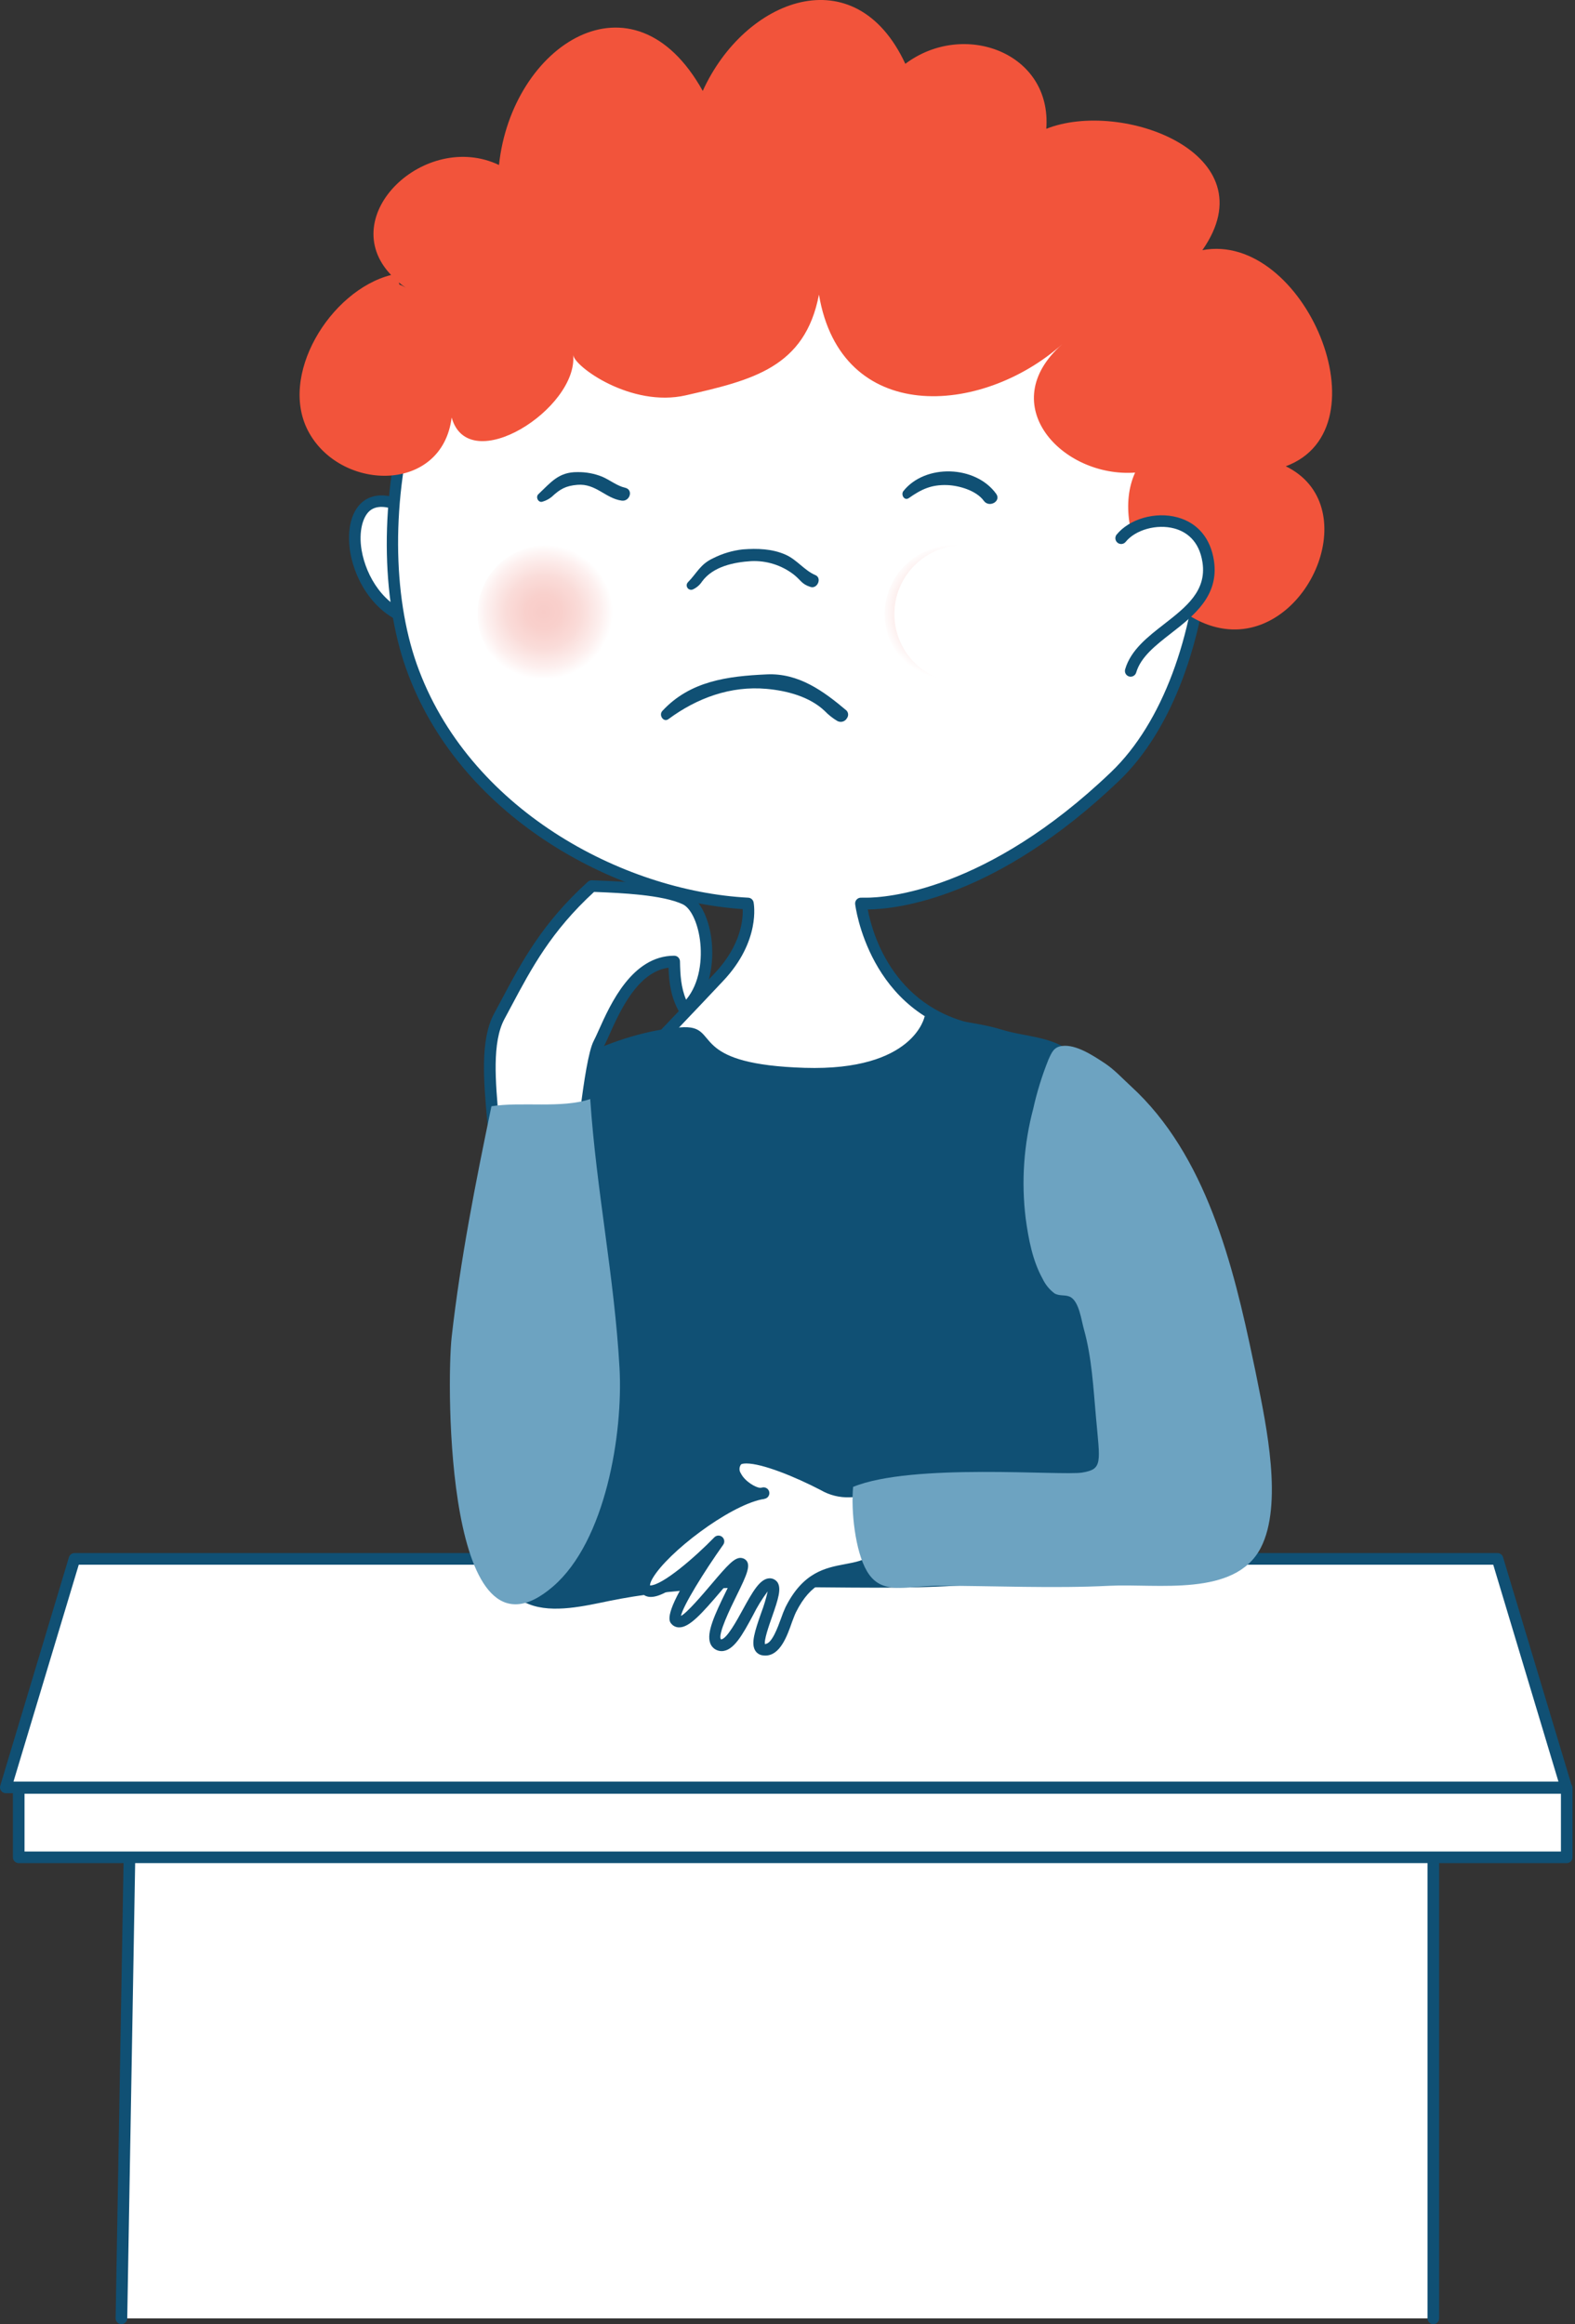
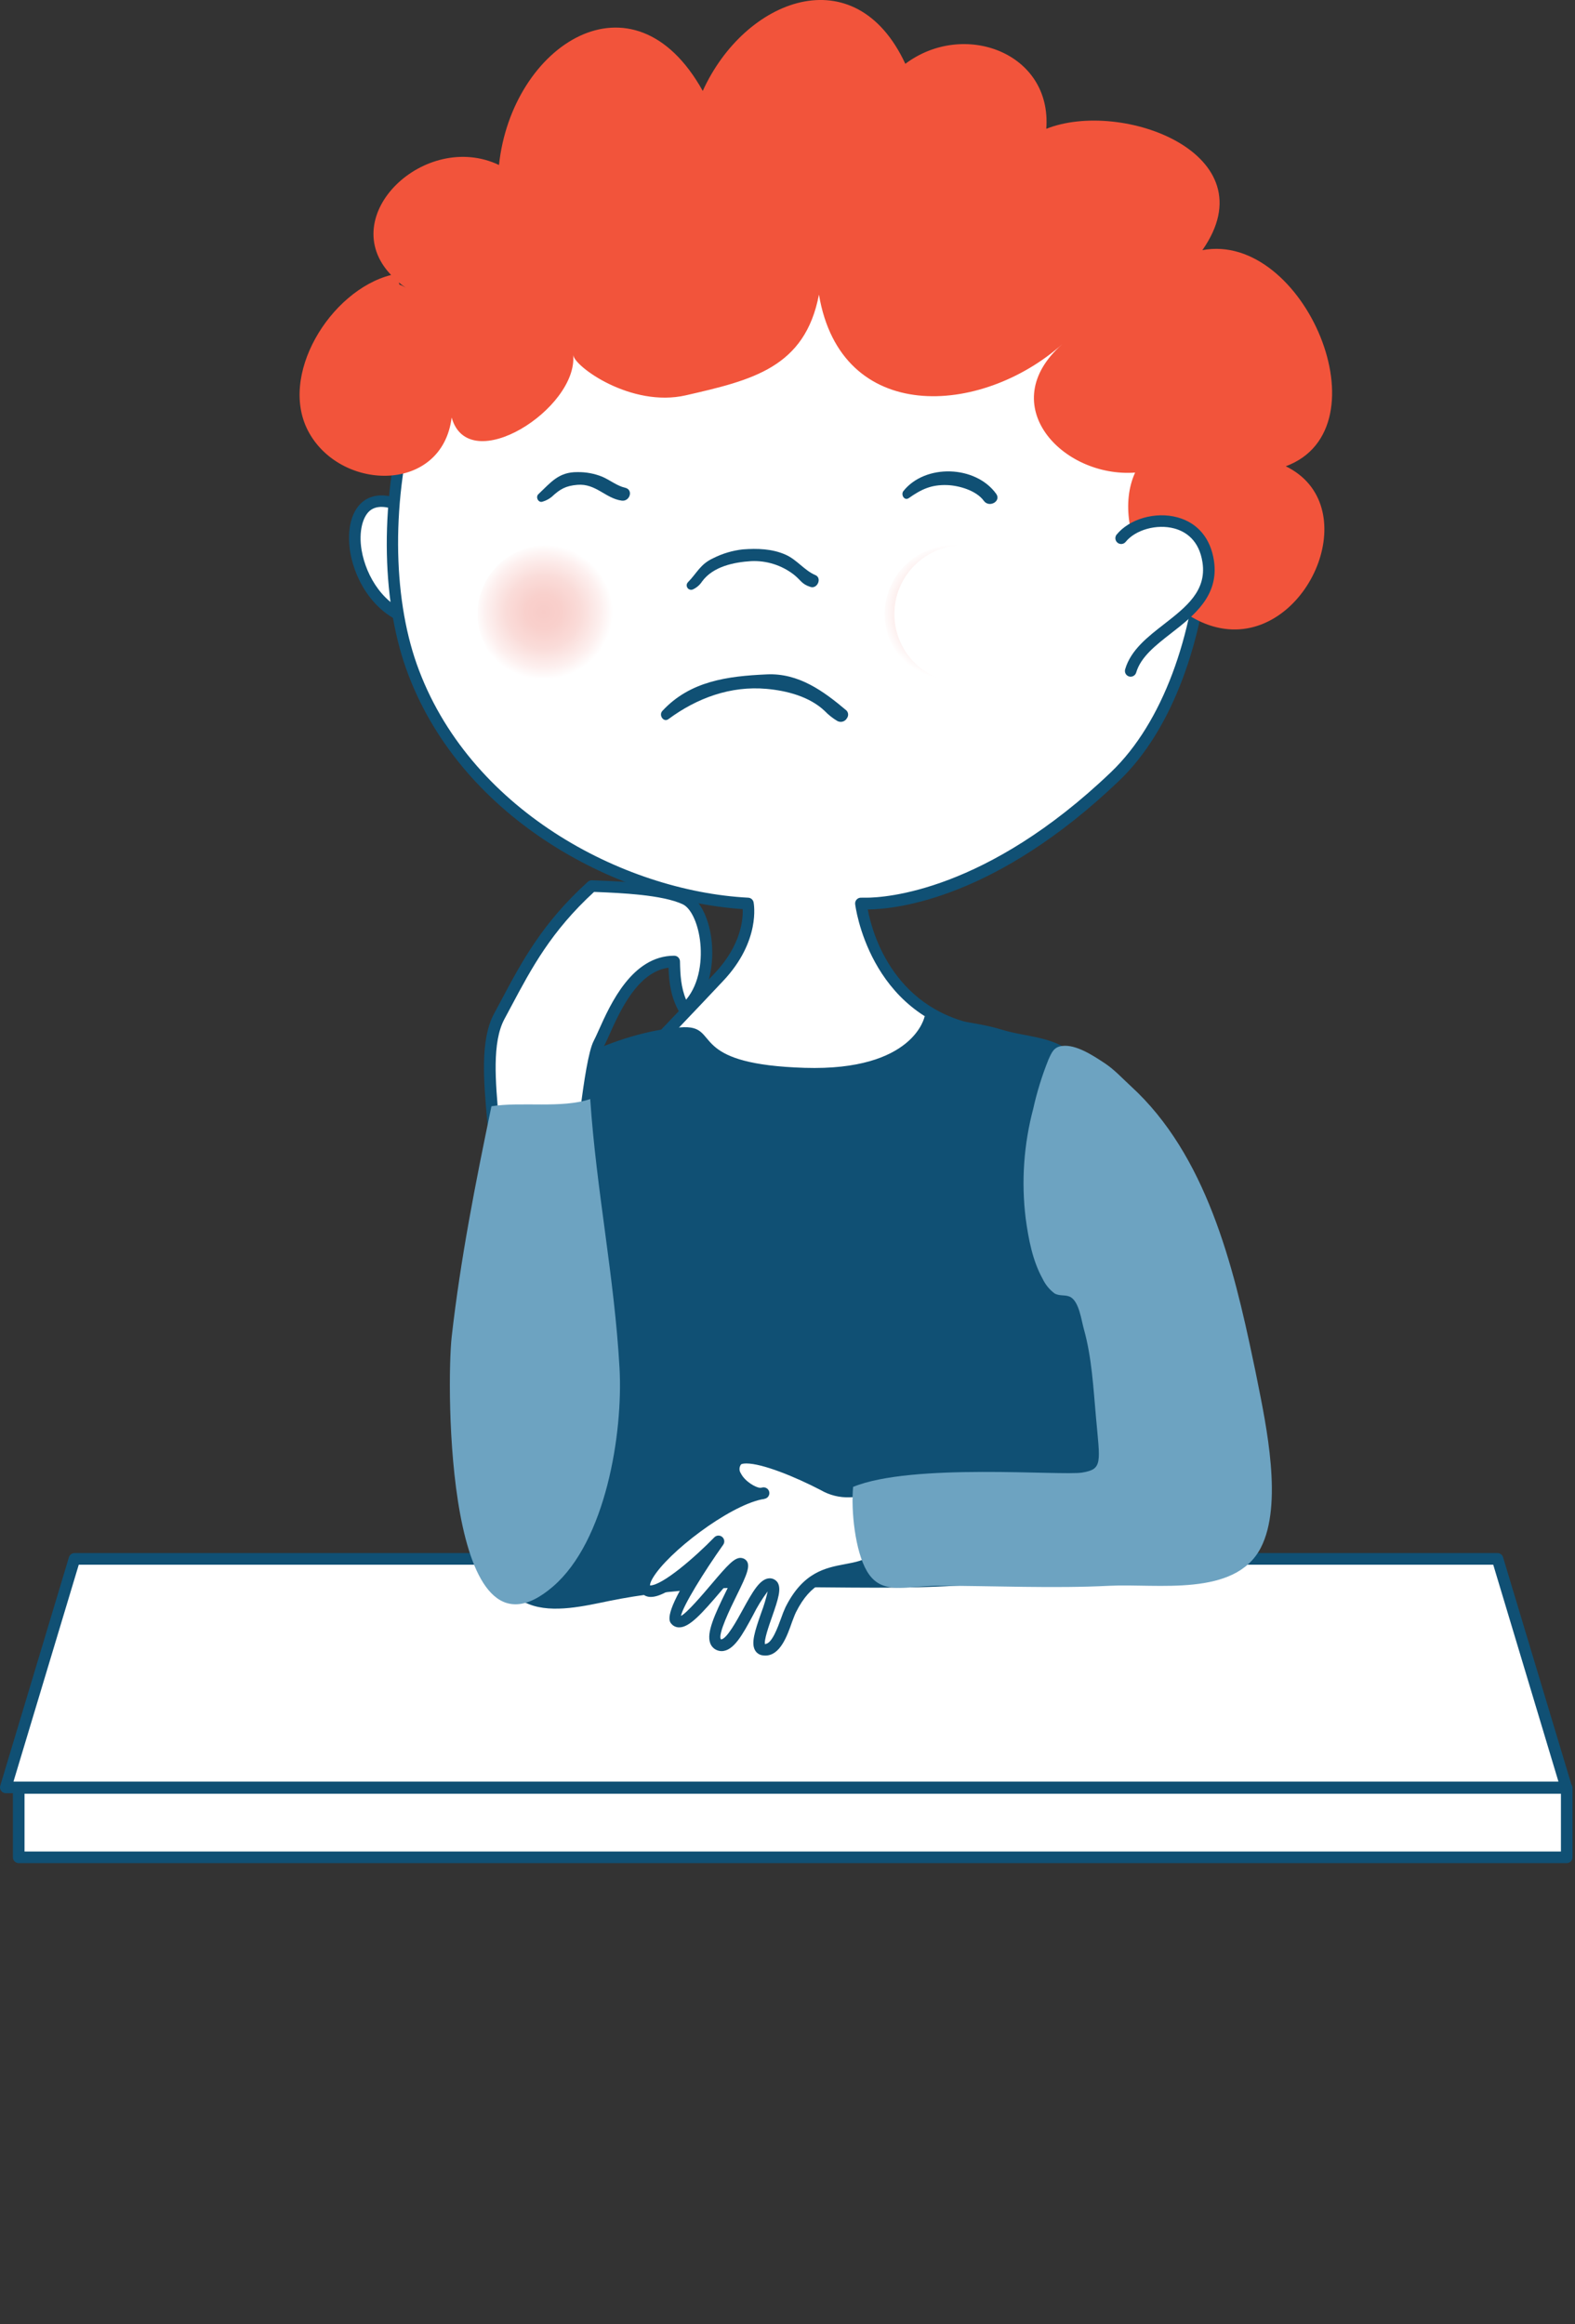
<svg xmlns="http://www.w3.org/2000/svg" width="162" height="239" viewBox="0 0 162 239" fill="none">
  <rect x="0" y="0" width="162" height="239" fill="#333333" stroke="none" />
  <g clip-path="url(#clip0)">
-     <path d="M12.49 238.402L13.649 171.903H147.429V238.402H12.49Z" fill="white" />
-     <path d="M12.49 239C12.411 238.999 12.333 238.983 12.26 238.953C12.187 238.922 12.121 238.877 12.066 238.821C12.01 238.765 11.966 238.698 11.937 238.625C11.907 238.552 11.892 238.474 11.893 238.395L13.051 171.883C13.055 171.726 13.119 171.578 13.231 171.468C13.342 171.359 13.492 171.297 13.649 171.297H147.429C147.587 171.297 147.739 171.36 147.851 171.472C147.963 171.584 148.026 171.736 148.026 171.895V238.406C148.026 238.565 147.963 238.717 147.851 238.829C147.739 238.941 147.587 239.004 147.429 239.004C147.271 239.004 147.119 238.941 147.007 238.829C146.895 238.717 146.832 238.565 146.832 238.406V172.496H14.234L13.087 238.414C13.084 238.571 13.02 238.72 12.908 238.829C12.796 238.939 12.646 239 12.49 239Z" fill="#105074" />
    <path d="M161.146 183.859H1.924V190.992H161.146V183.859Z" fill="white" />
    <path d="M161.145 191.589H1.924C1.766 191.589 1.615 191.527 1.504 191.415C1.393 191.304 1.33 191.153 1.33 190.996V183.859C1.33 183.701 1.393 183.55 1.504 183.439C1.615 183.328 1.766 183.265 1.924 183.265H161.145C161.303 183.265 161.455 183.328 161.566 183.439C161.678 183.55 161.742 183.701 161.743 183.859V190.996C161.742 191.154 161.678 191.305 161.566 191.416C161.455 191.527 161.303 191.589 161.145 191.589ZM2.521 190.394H160.552V184.456H2.521V190.394Z" fill="#105074" />
    <path d="M161.094 183.819L154.028 160.305H7.659L0.597 183.819H161.094Z" fill="white" />
    <path d="M161.094 184.401H0.597C0.505 184.401 0.413 184.379 0.33 184.337C0.247 184.296 0.175 184.236 0.119 184.162C0.064 184.087 0.026 184.001 0.01 183.91C-0.007 183.819 -0.002 183.725 0.024 183.636L7.089 160.138C7.125 160.014 7.199 159.905 7.302 159.827C7.405 159.75 7.53 159.708 7.659 159.708H154.028C154.156 159.707 154.28 159.748 154.383 159.824C154.486 159.9 154.561 160.007 154.598 160.13L161.667 183.628C161.693 183.717 161.697 183.811 161.681 183.902C161.664 183.993 161.627 184.079 161.572 184.154C161.517 184.23 161.446 184.292 161.362 184.335C161.279 184.378 161.187 184.4 161.094 184.401ZM1.386 183.206H160.297L153.59 160.902H8.101L1.386 183.206Z" fill="#105074" />
    <path d="M42.488 52.743C34.124 47.327 34.865 61.848 42.488 63.748V52.743Z" fill="white" />
    <path d="M42.488 64.345C42.439 64.344 42.391 64.337 42.344 64.325C38.712 63.421 36.553 59.892 36.024 56.794C35.626 54.372 36.187 52.317 37.529 51.433C38.441 50.831 40.098 50.485 42.81 52.229C42.943 52.315 43.036 52.45 43.069 52.604C43.102 52.758 43.073 52.919 42.988 53.052C42.902 53.184 42.767 53.278 42.613 53.311C42.459 53.344 42.298 53.315 42.165 53.229C40.465 52.13 39.055 51.839 38.182 52.413C37.31 52.986 36.868 54.659 37.195 56.583C37.661 59.299 39.521 62.385 42.627 63.158C42.767 63.195 42.888 63.281 42.969 63.401C43.05 63.52 43.085 63.665 43.068 63.808C43.05 63.951 42.981 64.083 42.874 64.18C42.767 64.276 42.628 64.331 42.484 64.333L42.488 64.345Z" fill="#105074" />
    <path d="M76.934 92.909C63.732 92.212 47.582 83.41 42.305 68.467C37.028 53.524 42.01 28.002 59.861 17.982C77.711 7.961 108.769 16.672 118.08 30.097C127.392 43.523 125.548 69.463 114.699 79.838C99.963 93.929 88.556 92.901 88.556 92.901C88.556 92.901 89.835 104.495 101.361 106.096C101.361 106.096 96.557 113.46 83.295 113.082C71.972 112.755 66.464 108.338 66.464 108.338C66.464 108.338 70.271 104.379 73.963 100.456C77.655 96.533 76.934 92.909 76.934 92.909Z" fill="white" />
    <path style="mix-blend-mode:multiply" d="M63.246 63.055C63.263 64.458 62.862 65.835 62.094 67.009C61.326 68.184 60.225 69.103 58.932 69.65C57.64 70.196 56.214 70.345 54.836 70.078C53.458 69.811 52.191 69.139 51.196 68.149C50.202 67.159 49.525 65.895 49.251 64.519C48.978 63.142 49.12 61.715 49.661 60.42C50.202 59.125 51.116 58.02 52.287 57.247C53.458 56.473 54.833 56.066 56.236 56.077C57.155 56.075 58.065 56.254 58.914 56.603C59.763 56.953 60.535 57.466 61.186 58.114C61.837 58.762 62.354 59.532 62.707 60.38C63.061 61.227 63.244 62.136 63.246 63.055Z" fill="url(#paint0_radial)" />
    <path style="mix-blend-mode:multiply" d="M105.13 63.055C105.148 64.458 104.747 65.835 103.978 67.009C103.21 68.184 102.11 69.103 100.817 69.65C99.524 70.196 98.098 70.345 96.72 70.078C95.343 69.811 94.076 69.139 93.081 68.149C92.086 67.159 91.409 65.895 91.135 64.519C90.862 63.142 91.005 61.715 91.545 60.42C92.086 59.125 93 58.02 94.171 57.247C95.342 56.473 96.717 56.066 98.121 56.077C99.039 56.075 99.949 56.254 100.798 56.603C101.647 56.953 102.42 57.466 103.071 58.114C103.721 58.762 104.238 59.532 104.592 60.38C104.945 61.227 105.128 62.136 105.13 63.055Z" fill="url(#paint1_radial)" />
    <path style="mix-blend-mode:multiply" d="M106.124 63.055C106.141 64.458 105.74 65.835 104.972 67.009C104.204 68.184 103.103 69.103 101.811 69.65C100.518 70.196 99.092 70.345 97.714 70.078C96.336 69.811 95.069 69.139 94.075 68.149C93.08 67.159 92.403 65.895 92.129 64.519C91.856 63.142 91.998 61.715 92.539 60.42C93.08 59.125 93.994 58.02 95.165 57.247C96.336 56.473 97.711 56.066 99.114 56.077C100.969 56.074 102.749 56.807 104.063 58.115C105.378 59.423 106.119 61.2 106.124 63.055Z" fill="url(#paint2_radial)" />
    <path d="M84.279 113.691C83.952 113.691 83.618 113.691 83.279 113.691C71.888 113.365 66.32 109.003 66.09 108.816C66.025 108.765 65.971 108.7 65.933 108.627C65.894 108.553 65.872 108.473 65.867 108.39C65.862 108.308 65.875 108.225 65.904 108.148C65.933 108.071 65.977 108 66.034 107.94C66.034 107.94 69.841 103.981 73.529 100.062C76.234 97.191 76.437 94.518 76.393 93.487C63.126 92.591 47.104 83.864 41.743 68.682C36.677 54.309 41.022 27.879 59.57 17.464C64.716 14.573 71.315 13.047 78.651 13.047C94.801 13.047 111.963 20.216 118.57 29.775C127.949 43.316 126.137 69.734 115.113 80.284C102.488 92.352 92.32 93.491 89.257 93.526C89.719 95.984 91.973 104.208 101.444 105.523C101.542 105.539 101.634 105.58 101.712 105.641C101.79 105.703 101.851 105.782 101.891 105.873C101.93 105.964 101.946 106.063 101.938 106.162C101.93 106.261 101.897 106.356 101.843 106.439C101.667 106.737 96.972 113.691 84.279 113.691ZM67.376 108.247C69.001 109.302 74.298 112.229 83.307 112.484C93.543 112.803 98.612 108.326 100.249 106.51C89.337 104.344 87.971 93.08 87.959 92.969C87.949 92.882 87.959 92.793 87.987 92.71C88.016 92.627 88.062 92.551 88.124 92.489C88.185 92.426 88.26 92.377 88.342 92.347C88.424 92.316 88.512 92.304 88.6 92.312C88.6 92.312 88.783 92.312 89.086 92.312C91.037 92.312 101.432 91.686 114.281 79.396C124.958 69.18 126.687 43.551 117.586 30.428C111.178 21.192 94.439 14.226 78.643 14.226C71.51 14.226 65.102 15.7 60.143 18.488C42.121 28.604 37.932 54.293 42.858 68.272C48.111 83.156 63.991 91.631 76.958 92.312C77.091 92.318 77.217 92.369 77.318 92.455C77.418 92.542 77.486 92.66 77.512 92.79C77.544 92.953 78.249 96.772 74.389 100.863C71.49 103.949 68.503 107.06 67.376 108.247Z" fill="#105074" />
    <path d="M64.293 50.154C63.465 49.967 62.728 49.358 61.947 49.023C61.138 48.696 60.271 48.534 59.398 48.549C57.459 48.525 56.65 49.617 55.376 50.819C55.057 51.118 55.376 51.747 55.814 51.584C56.154 51.484 56.471 51.318 56.746 51.094C57.598 50.298 58.184 49.955 59.398 49.856C61.286 49.7 62.286 51.254 63.943 51.481C64.791 51.6 65.177 50.353 64.293 50.154Z" fill="#105074" />
    <path d="M102.464 50.78C100.333 47.828 95.16 47.685 92.925 50.493C92.63 50.863 93.021 51.54 93.479 51.218C94.777 50.306 95.797 49.828 97.418 49.883C98.613 49.923 100.417 50.429 101.193 51.501C101.739 52.257 103.017 51.544 102.464 50.78Z" fill="#105074" />
    <path d="M83.868 59.139C82.749 58.669 81.961 57.546 80.794 57.036C79.424 56.427 77.878 56.383 76.413 56.495C75.35 56.611 74.317 56.917 73.362 57.399C72.016 58.02 71.705 58.912 70.749 59.884C70.677 59.963 70.635 60.065 70.63 60.172C70.626 60.279 70.659 60.385 70.724 60.47C70.788 60.555 70.881 60.615 70.986 60.639C71.09 60.663 71.199 60.649 71.295 60.601C71.666 60.424 71.982 60.149 72.207 59.804C73.338 58.247 75.489 57.813 77.269 57.702C78.847 57.631 80.4 58.122 81.65 59.088C82.375 59.657 82.447 60.067 83.355 60.354C84.079 60.597 84.569 59.434 83.868 59.139Z" fill="#105074" />
    <path d="M87.15 73.797L87.106 73.869C87.01 74.034 86.854 74.155 86.67 74.205C86.486 74.256 86.29 74.232 86.123 74.14C85.647 73.857 85.212 73.511 84.828 73.112C83.267 71.627 80.929 71.025 78.854 70.838C75.146 70.504 71.685 71.782 68.754 73.949C68.256 74.319 67.734 73.55 68.121 73.116C70.98 70.018 74.852 69.532 78.854 69.349C82.144 69.189 84.717 71.077 87.059 73.057C87.154 73.152 87.215 73.277 87.231 73.411C87.248 73.545 87.219 73.681 87.15 73.797Z" fill="#105074" />
    <path d="M132.251 47.948C142.741 44.057 134.119 23.749 123.672 25.724C130.634 15.791 115.356 10.164 107.617 13.246C108.215 5.377 99.09 2.067 93.12 6.563C87.943 -4.564 76.58 -0.128 72.283 9.351C65.114 -3.533 52.628 4.648 51.325 16.966C43.738 13.366 34.427 22.204 40.226 28.277C33.957 29.87 28.516 38.708 31.806 44.527C35.227 50.585 45.487 50.688 46.455 42.934C48.219 49.199 59.466 41.998 58.956 36.498C59.068 37.693 64.93 41.934 70.542 40.652C77.392 39.086 82.797 37.8 84.235 30.297C86.497 43.722 100.903 42.822 109.27 35.386C102.185 41.611 109.27 49.139 116.754 48.597C113.986 54.679 119.701 64.5 126.751 64.727C134.951 64.978 140.28 51.855 132.251 47.948ZM41.086 29.265L41.022 29.05C41.258 29.241 41.509 29.428 41.775 29.611C41.561 29.467 41.329 29.351 41.086 29.265Z" fill="#F2543B" />
    <path d="M115.304 55.36C117.315 52.847 123.497 52.437 124.281 57.749C125.102 63.369 117.558 64.707 116.316 68.973L115.304 55.36Z" fill="white" />
    <path d="M116.296 69.586C116.239 69.588 116.183 69.58 116.129 69.562C116.054 69.54 115.984 69.504 115.924 69.455C115.863 69.406 115.813 69.346 115.776 69.277C115.739 69.209 115.716 69.133 115.708 69.056C115.7 68.978 115.708 68.9 115.73 68.826C116.308 66.834 118.064 65.48 119.761 64.162C121.999 62.417 124.114 60.769 123.688 57.857C123.341 55.511 121.919 54.651 120.788 54.344C118.992 53.858 116.782 54.472 115.766 55.742C115.664 55.856 115.523 55.927 115.371 55.94C115.218 55.952 115.067 55.906 114.948 55.811C114.829 55.715 114.75 55.578 114.729 55.427C114.708 55.276 114.746 55.122 114.834 54.998C116.149 53.361 118.841 52.584 121.099 53.197C123.186 53.763 124.524 55.356 124.867 57.686C125.392 61.27 122.788 63.309 120.486 65.098C118.865 66.36 117.335 67.551 116.865 69.16C116.828 69.282 116.753 69.39 116.65 69.466C116.548 69.543 116.424 69.585 116.296 69.586Z" fill="#105074" />
    <path d="M70.327 105.63C64.652 105.857 55.344 109.593 52.676 114.695C49.314 121.111 50.306 129.275 50.306 136.245C50.306 143.215 50.306 150.253 50.883 157.23C51.254 161.579 50.704 163.503 54.424 164.969C56.873 165.937 60.199 165.132 62.657 164.63C75.799 161.946 89.122 164.172 102.508 162.722C110.712 161.838 115.826 162.165 116.698 152.933C117.523 144.266 115.38 134.334 114.504 125.595C114.01 120.649 114.504 112.452 110.72 108.661C108.581 106.51 105.646 106.705 102.942 105.853C100.516 105.088 95.104 104.519 95.104 104.519C95.104 104.519 94.044 110.158 82.757 109.808C71.47 109.457 73.709 106.068 71.028 105.666C70.796 105.632 70.561 105.62 70.327 105.63Z" fill="#105074" />
    <path d="M50.653 123.919C52.09 118.853 48.892 109.103 51.361 104.519C53.831 99.935 55.782 95.757 60.884 91.113C63.079 91.209 68.097 91.324 70.487 92.455C72.876 93.586 73.936 100.779 70.411 103.81C69.511 102.217 69.383 100.715 69.351 98.875C64.716 98.875 62.653 105.288 61.589 107.339C60.526 109.39 59.474 122.154 59.474 122.154C59.474 122.154 53.337 124.628 49.952 124.628L50.653 123.919Z" fill="white" />
    <path d="M49.952 125.221C49.794 125.221 49.642 125.159 49.531 125.047C49.419 124.936 49.355 124.785 49.354 124.627C49.361 124.541 49.384 124.457 49.424 124.38C49.464 124.302 49.518 124.234 49.584 124.178C49.651 124.123 49.728 124.081 49.811 124.055C49.894 124.03 49.981 124.021 50.067 124.03C50.045 123.94 50.045 123.846 50.067 123.755C50.676 121.597 50.39 118.367 50.111 115.24C49.748 111.154 49.37 106.924 50.82 104.236L51.517 102.934C53.707 98.815 55.778 94.928 60.47 90.671C60.587 90.567 60.74 90.513 60.896 90.519L61.454 90.543C63.883 90.639 68.412 90.822 70.725 91.913C71.92 92.479 72.856 94.227 73.163 96.469C73.498 98.959 73.051 102.312 70.773 104.264C70.706 104.32 70.628 104.362 70.543 104.385C70.459 104.409 70.37 104.413 70.283 104.399C70.2 104.381 70.121 104.346 70.052 104.295C69.984 104.244 69.927 104.179 69.885 104.104C69.005 102.555 68.818 101.086 68.762 99.508C65.576 99.95 63.772 103.957 62.676 106.406C62.461 106.884 62.278 107.299 62.111 107.601C61.282 109.194 60.35 118.677 60.06 122.194C60.05 122.304 60.011 122.409 59.945 122.497C59.88 122.586 59.791 122.654 59.689 122.696C59.442 122.811 53.413 125.221 49.952 125.221ZM61.103 91.718C56.69 95.772 54.691 99.524 52.58 103.491L51.879 104.801C50.601 107.191 50.959 111.222 51.31 115.133C51.604 118.442 51.883 121.573 51.266 123.927C54.054 123.528 57.778 122.17 58.909 121.736C59.112 119.346 60.04 109.031 61.055 107.064C61.211 106.765 61.39 106.371 61.593 105.917C62.788 103.248 65.018 98.282 69.347 98.278C69.504 98.278 69.653 98.339 69.764 98.449C69.875 98.558 69.939 98.707 69.941 98.863C69.969 100.253 70.037 101.532 70.57 102.802C71.992 101.113 72.255 98.58 71.992 96.633C71.749 94.837 71.04 93.375 70.232 92.993C68.133 92.001 63.764 91.826 61.418 91.73L61.103 91.718Z" fill="#105074" />
    <path d="M63.724 140.71C64.09 147.429 62.302 158.469 56.889 163.137C45.857 172.652 45.909 142.335 46.459 137.468C47.359 129.503 48.916 121.593 50.549 113.759C53.648 113.265 57.758 114.01 60.709 113.018C61.334 122.401 63.198 131.287 63.724 140.71Z" fill="#6DA3C1" />
    <path d="M90.695 153.025C86.636 153.729 85.784 153.255 84.685 152.682C81.335 150.942 76.58 149.098 75.748 150.253C74.644 151.79 77.464 153.905 78.536 153.55C73.948 154.347 65.221 161.731 66.408 163.376C67.595 165.021 73.947 158.489 73.947 158.489C73.947 158.489 68.77 165.777 69.539 166.602C70.733 167.892 75.469 160.325 76.309 160.819C77.15 161.313 72.179 168.294 73.951 169.123C75.724 169.951 77.771 162.75 79.252 162.902C80.734 163.053 76.907 169.302 78.52 169.629C80.133 169.955 80.81 166.665 81.371 165.546C84.016 160.253 87.712 162.324 90.189 160.253C90.165 160.253 94.749 152.316 90.695 153.025Z" fill="white" />
    <path d="M78.719 170.246C78.604 170.244 78.489 170.234 78.376 170.214C78.228 170.186 78.087 170.126 77.964 170.038C77.841 169.95 77.738 169.836 77.663 169.704C77.245 168.971 77.624 167.761 78.297 165.853C78.57 165.134 78.792 164.397 78.962 163.646C78.383 164.419 77.876 165.243 77.448 166.108C76.377 168.099 75.457 169.788 74.214 169.788C74.03 169.785 73.848 169.743 73.681 169.664C73.532 169.594 73.399 169.495 73.29 169.373C73.18 169.25 73.097 169.107 73.043 168.951C72.665 167.88 73.497 166.052 74.708 163.587C74.915 163.165 75.154 162.675 75.357 162.233C74.959 162.667 74.513 163.2 74.131 163.65C72.175 165.948 70.913 167.346 69.873 167.346C69.724 167.351 69.575 167.322 69.437 167.263C69.3 167.204 69.177 167.115 69.077 167.004C68.846 166.753 68.308 166.172 70.71 162.225C69.347 163.308 67.922 164.216 66.962 164.216C66.757 164.225 66.552 164.182 66.367 164.093C66.182 164.003 66.023 163.869 65.902 163.702C65.764 163.487 65.685 163.238 65.673 162.982C65.661 162.727 65.717 162.472 65.835 162.245C66.775 159.823 72.314 155.215 76.504 153.518C75.945 153.143 75.483 152.639 75.158 152.049C74.964 151.717 74.87 151.337 74.886 150.953C74.903 150.57 75.031 150.199 75.254 149.886C75.544 149.488 76.05 149.281 76.779 149.281C78.771 149.281 82.415 150.818 84.948 152.136C85.686 152.578 86.537 152.795 87.397 152.762C88.467 152.736 89.533 152.62 90.583 152.415C91.866 152.192 92.439 152.726 92.69 153.16C93.758 155.008 91.197 159.624 90.671 160.532C90.637 160.593 90.593 160.647 90.54 160.691C89.512 161.548 88.321 161.775 87.166 161.994C85.239 162.356 83.414 162.703 81.869 165.793C81.75 166.032 81.626 166.383 81.471 166.777C80.961 168.251 80.24 170.246 78.719 170.246ZM79.185 162.3C79.342 162.303 79.497 162.343 79.635 162.418C79.774 162.493 79.893 162.6 79.981 162.73C80.38 163.376 80.053 164.431 79.416 166.247C79.105 167.123 78.532 168.756 78.695 169.119V169.055C79.38 169.055 79.985 167.386 80.348 166.391C80.476 166.013 80.624 165.642 80.79 165.279C82.598 161.663 84.9 161.225 86.927 160.843C87.987 160.644 88.919 160.468 89.679 159.863C90.826 157.848 92.168 154.685 91.643 153.777C91.607 153.714 91.527 153.574 91.141 153.574C91.017 153.575 90.893 153.587 90.77 153.61C89.654 153.824 88.522 153.945 87.385 153.972C86.347 154.011 85.32 153.754 84.422 153.232C81.781 151.858 78.416 150.492 76.767 150.492C76.369 150.492 76.23 150.571 76.21 150.603C76.115 150.738 76.063 150.898 76.063 151.063C76.063 151.228 76.115 151.389 76.21 151.523C76.608 152.32 77.731 152.997 78.233 152.997L78.396 152.965C78.549 152.926 78.71 152.95 78.846 153.031C78.981 153.111 79.079 153.242 79.117 153.395C79.156 153.548 79.132 153.709 79.051 153.844C78.971 153.98 78.84 154.077 78.687 154.116C78.578 154.153 78.464 154.176 78.348 154.184C74.899 154.904 68.682 159.64 67.129 162.296C66.814 162.842 66.862 163.033 66.862 163.037C68.133 163.037 71.482 160.138 73.486 158.075C73.591 157.973 73.731 157.913 73.879 157.908C74.025 157.903 74.169 157.952 74.282 158.046C74.395 158.141 74.469 158.273 74.491 158.419C74.512 158.564 74.479 158.713 74.397 158.835C72.386 161.671 70.26 165.12 70.04 166.168C70.634 165.893 72.287 163.953 73.199 162.878C74.883 160.886 75.533 160.201 76.17 160.201C76.309 160.208 76.445 160.245 76.568 160.309C77.365 160.791 76.835 161.902 75.752 164.108C75.162 165.303 73.78 168.127 74.159 168.581C74.74 168.581 75.815 166.59 76.393 165.538C77.389 163.73 78.165 162.3 79.185 162.3Z" fill="#105074" />
    <path d="M129.311 141.909C129.184 141.267 129.053 140.626 128.913 139.985C126.854 130.096 124.05 118.769 116.332 111.708C115.416 110.871 114.631 109.987 113.576 109.298C112.449 108.557 110.676 107.378 109.254 107.558C108.402 107.665 108.187 108.191 107.84 108.964C107.181 110.601 106.658 112.29 106.275 114.014C105.297 117.7 105.035 121.54 105.503 125.325C105.789 127.404 106.196 129.622 107.239 131.498C107.518 132.09 107.936 132.605 108.458 132.999C109.011 133.33 109.653 133.083 110.174 133.418C111.011 133.975 111.23 135.775 111.481 136.667C112.305 139.607 112.453 142.689 112.727 145.712C113.149 150.424 113.44 151.073 111.321 151.427C109.203 151.782 93.821 150.408 87.748 152.901C87.521 155.323 87.947 159.5 89.177 161.579C90.671 164.104 93.104 163.069 96.506 163.069C102.36 163.069 108.299 163.364 114.145 163.069C119.016 162.822 127.029 164.264 129.678 159.17C131.984 154.713 130.235 146.541 129.311 141.909Z" fill="#6DA3C1" />
  </g>
  <defs>
    <radialGradient id="paint0_radial" cx="0" cy="0" r="1" gradientUnits="userSpaceOnUse" gradientTransform="translate(55.923 62.931) rotate(0.699) scale(7.097 6.924)">
      <stop stop-color="#F8CCC8" />
      <stop offset="0.26" stop-color="#F9D0CC" />
      <stop offset="0.54" stop-color="#FADCD9" />
      <stop offset="0.83" stop-color="#FDF0EF" />
      <stop offset="1" stop-color="white" />
    </radialGradient>
    <radialGradient id="paint1_radial" cx="0" cy="0" r="1" gradientUnits="userSpaceOnUse" gradientTransform="translate(97.808 62.931) rotate(0.699) scale(7.097 6.924)">
      <stop stop-color="#F8CCC8" />
      <stop offset="0.26" stop-color="#F9D0CC" />
      <stop offset="0.54" stop-color="#FADCD9" />
      <stop offset="0.83" stop-color="#FDF0EF" />
      <stop offset="1" stop-color="white" />
    </radialGradient>
    <radialGradient id="paint2_radial" cx="0" cy="0" r="1" gradientUnits="userSpaceOnUse" gradientTransform="translate(1229.8 1949.46) scale(307.062 307.061)">
      <stop stop-color="#F8CCC8" />
      <stop offset="0.26" stop-color="#F9D0CC" />
      <stop offset="0.54" stop-color="#FADCD9" />
      <stop offset="0.83" stop-color="#FDF0EF" />
      <stop offset="1" stop-color="white" />
    </radialGradient>
    <clipPath id="clip0">
      <rect width="161.743" height="239" fill="white" />
    </clipPath>
  </defs>
</svg>